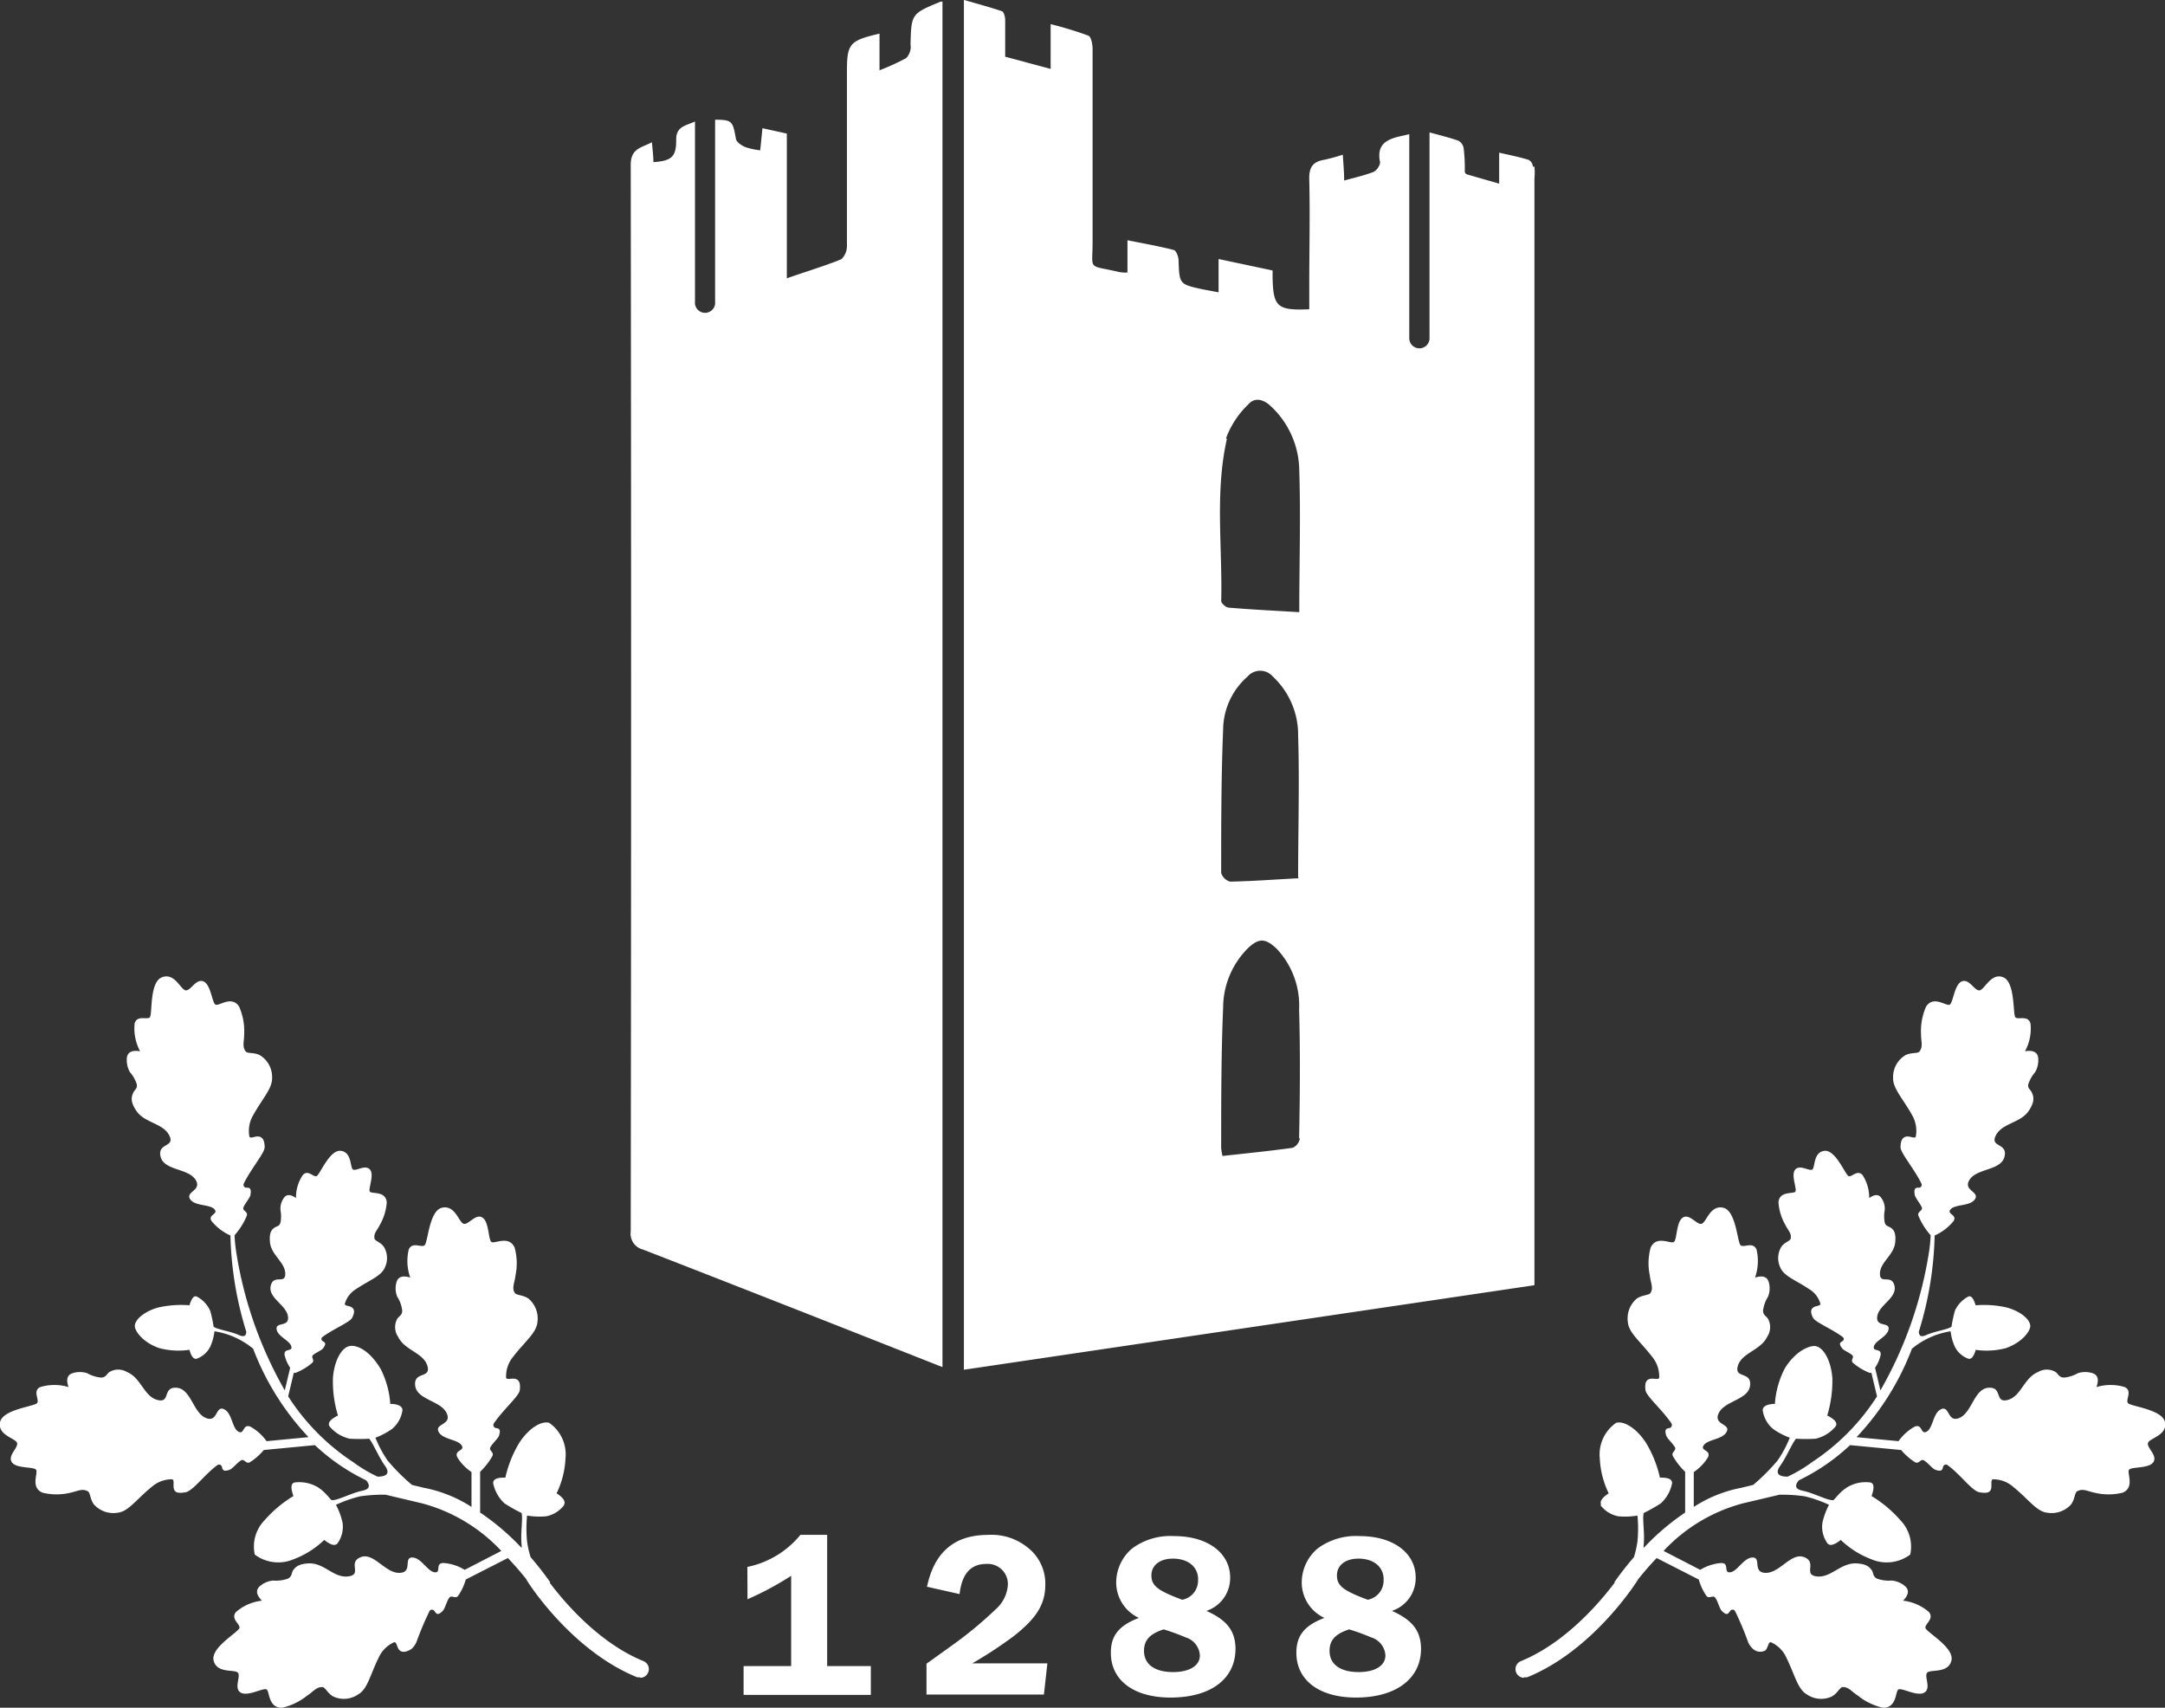
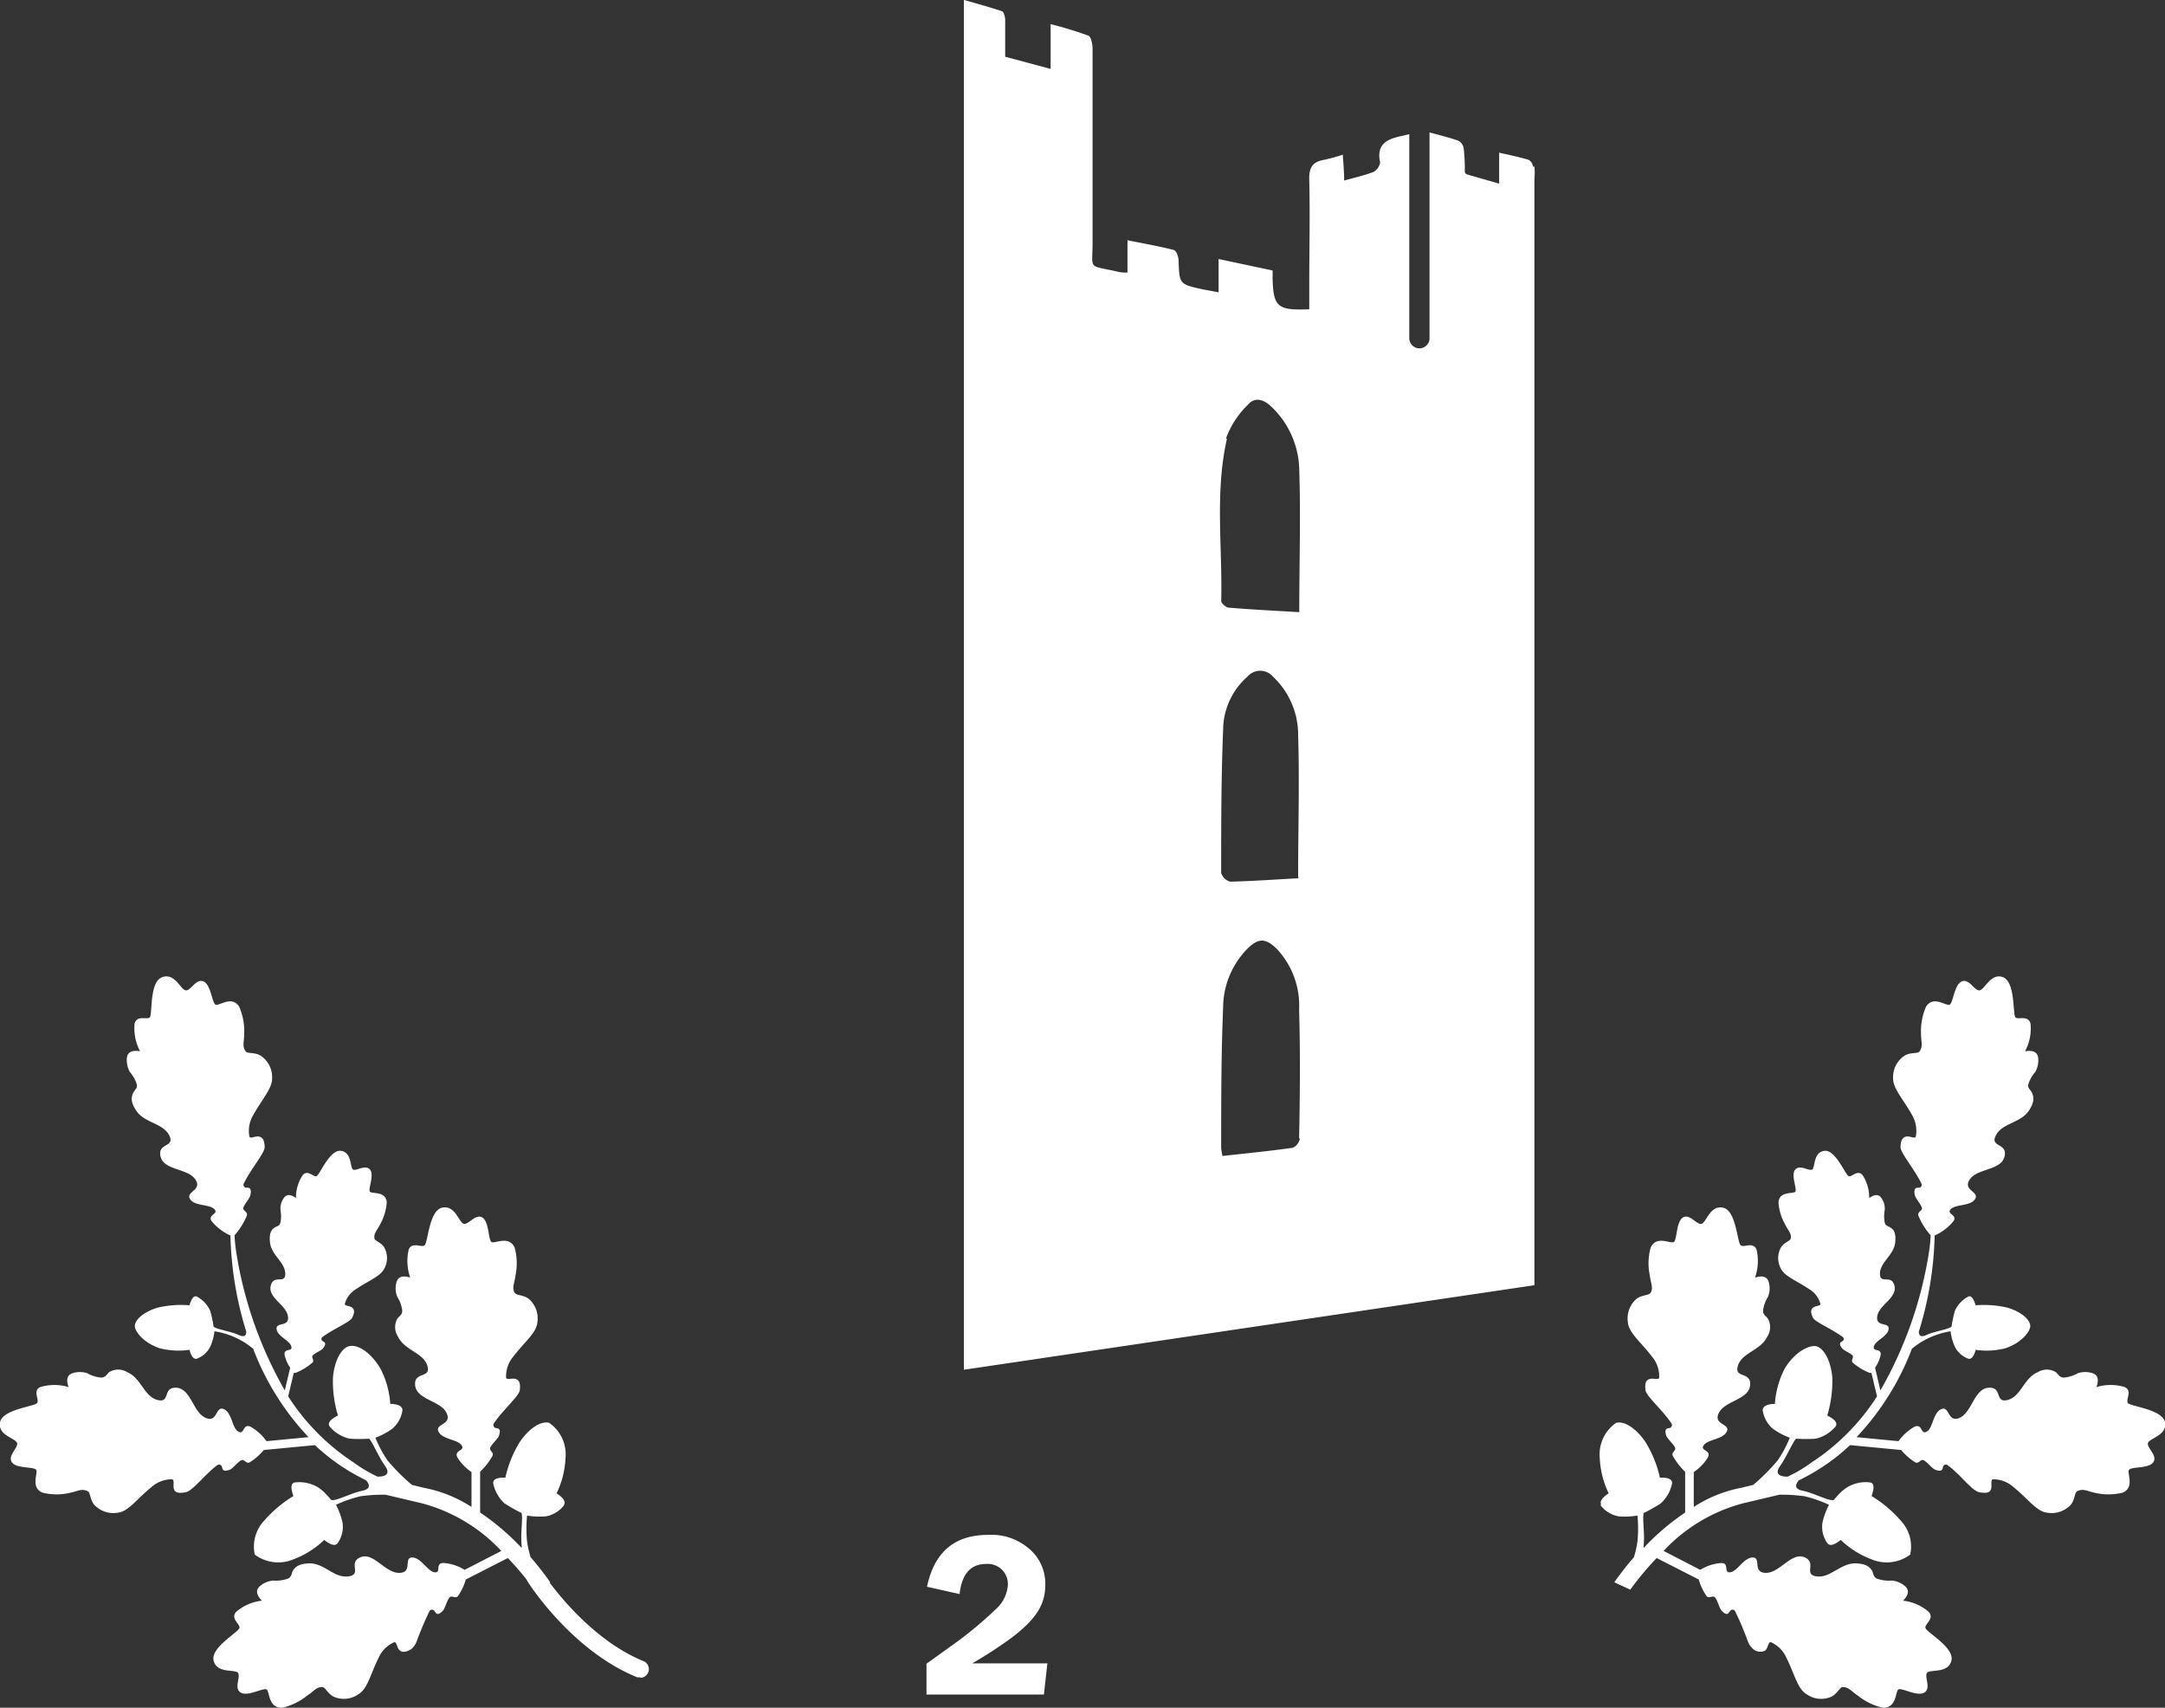
<svg xmlns="http://www.w3.org/2000/svg" viewBox="0 0 147.664 116.456">
  <rect x="0" y="0" width="147.664" height="116.456" fill="#333333" stroke="none" />
  <g data-name="Group 5170" fill="#fff">
-     <path data-name="Path 4391" d="M50.975 106.857a6.311 6.311 0 0 0 3.618-2.188h1.824v8.95h2.978v1.963h-8.678v-1.963h3.244v-6.156a21.045 21.045 0 0 1-2.978 1.6Z" />
    <path data-name="Path 4392" d="M71.201 115.558h-8.01v-2.1l.649-.466 1.3-.932a26.793 26.793 0 0 0 2.77-2.312 2.437 2.437 0 0 0 .832-1.664 1.373 1.373 0 0 0-1.472-1.431c-1.065 0-1.664.674-1.822 2.055l-2.221-.5c.5-2.379 1.888-3.535 4.159-3.535a3.9 3.9 0 0 1 2.67.832 3.119 3.119 0 0 1 1.239 2.562c0 1.348-.616 2.329-2.254 3.585a29.273 29.273 0 0 1-2.728 1.78h5.124Z" />
-     <path data-name="Path 4393" d="M81.718 107.705c0-.832-.657-1.414-1.722-1.414-.882 0-1.464.449-1.464 1.14s.391 1.031 2.1 1.664a1.323 1.323 0 0 0 1.081-1.356m-3.685 4.841c0 .915.724 1.447 1.98 1.447 1.123 0 1.83-.433 1.83-1.14a1.364 1.364 0 0 0-.965-1.223 14.959 14.959 0 0 0-1.506-.549c-.948.308-1.339.74-1.339 1.464m6.239-.141c0 2.038-1.664 3.327-4.434 3.327-2.5 0-4.068-1.173-4.068-3.053 0-1.165.541-1.855 1.913-2.379a2.662 2.662 0 0 1-1.547-2.446 3.045 3.045 0 0 1 1.1-2.3 4.4 4.4 0 0 1 2.862-.832c2.263 0 3.81 1.14 3.81 2.828a2.354 2.354 0 0 1-1.622 2.271c1.431.641 1.988 1.381 1.988 2.637" />
-     <path data-name="Path 4394" d="M94.372 107.705c0-.832-.657-1.414-1.722-1.414-.882 0-1.464.449-1.464 1.14s.391 1.031 2.1 1.664a1.323 1.323 0 0 0 1.081-1.356m-3.685 4.841c0 .915.724 1.447 1.98 1.447 1.123 0 1.83-.433 1.83-1.14a1.364 1.364 0 0 0-.965-1.223 14.974 14.974 0 0 0-1.506-.549c-.948.308-1.339.74-1.339 1.464m6.239-.141c0 2.038-1.705 3.327-4.434 3.327-2.5 0-4.068-1.173-4.068-3.053 0-1.165.541-1.855 1.913-2.379a2.662 2.662 0 0 1-1.547-2.446 3.045 3.045 0 0 1 1.1-2.3 4.4 4.4 0 0 1 2.862-.832c2.263 0 3.81 1.14 3.81 2.828a2.354 2.354 0 0 1-1.622 2.271c1.431.641 1.988 1.381 1.988 2.637" />
    <path data-name="Path 4395" d="M88.655 77.634a.832.832 0 0 1-.491.641c-1.556.216-3.128.374-4.783.557a4.033 4.033 0 0 1-.091-.541c0-3.186 0-6.38.133-9.566a5.764 5.764 0 0 1 1.664-4.034c.757-.732 1.214-.724 1.98 0a5.656 5.656 0 0 1 1.539 4.159c.083 2.928.058 5.823 0 8.776m0-17.735c-1.614.083-3.153.2-4.7.233a.873.873 0 0 1-.616-.6c0-3.252 0-6.5.133-9.757a4.875 4.875 0 0 1 1.664-3.627 1.14 1.14 0 0 1 1.73 0 5.432 5.432 0 0 1 1.722 4.009c.1 3.186 0 6.38 0 9.707M83.615 29.91a6.08 6.08 0 0 1 1.522-2.329c.416-.491 1-.374 1.5.083a6.08 6.08 0 0 1 1.98 4.434c.1 3.161 0 6.322 0 9.649-1.664-.1-3.228-.175-4.8-.308-.191 0-.524-.291-.524-.449.091-3.693-.441-7.42.391-11.072m20.871-18.55a.581.581 0 0 0-.291-.466c-.616-.191-1.248-.316-2.013-.491v2.113l-2.171-.624a.232.232 0 0 1-.175-.183 11.523 11.523 0 0 0-.075-1.605.715.715 0 0 0-.358-.516c-.616-.216-1.264-.374-1.971-.566v14.06a.691.691 0 0 1-1.381 0V9.15l-.424.1c-.99.208-1.855.5-1.564 1.83a.926.926 0 0 1-.441.641c-.624.241-1.3.391-2.013.591 0-.632-.058-1.181-.092-1.763a12.473 12.473 0 0 1-1.273.349c-.79.133-1.04.532-1.015 1.348.058 2.421 0 4.841 0 7.262v1.582c-2.171.092-2.454-.158-2.5-2.129v-.516l-3.685-.782v2.271l-1.065-.2c-1.614-.349-1.605-.349-1.664-1.971 0-.25-.158-.674-.324-.715-1-.258-2.013-.433-3.161-.665v2.2a2.193 2.193 0 0 1-.715-.067c-2.021-.458-1.664-.067-1.664-2V3.336c0-.316-.1-.832-.291-.907a25.159 25.159 0 0 0-2.57-.782V4.7l-3.1-.832v-2.5c0-.208-.091-.557-.216-.6-.832-.283-1.705-.516-2.6-.774v93.414l38.913-5.765V12.19a4.364 4.364 0 0 0 0-.832" />
-     <path data-name="Path 4396" d="M62.117 3.129a1.148 1.148 0 0 1-.308.832 15.908 15.908 0 0 1-1.822.832v-2.5c-2.055.482-2.221.682-2.221 2.6v11.836a1.251 1.251 0 0 1-.383.948c-1.173.482-2.4.832-3.718 1.306V9.109l-1.664-.366c-.05.541-.1 1-.15 1.506a4.641 4.641 0 0 1-1.031-.225c-.25-.108-.582-.333-.624-.549-.225-1.214-.233-1.3-1.422-1.314v12.408a.69.69 0 1 1-1.372 0V8.286c-.632.291-1.314.333-1.281 1.281 0 1.115-.308 1.406-1.555 1.489 0-.408-.058-.832-.1-1.356-.715.383-1.447.408-1.447 1.539q.05 36.367 0 72.735a1.115 1.115 0 0 0 .832 1.239c4.159 1.614 8.393 3.277 12.586 4.924l7.844 3.094V.109h-.116c-2.021.832-2.013.832-2.063 2.986" />
    <path data-name="Path 4398" d="M43.66 114.376a.481.481 0 0 1-.216 0c-4.434-1.8-7.378-6.372-7.486-6.571a.591.591 0 0 1 1-.624s2.861 4.45 6.946 6.106a.591.591 0 0 1-.225 1.131" />
    <path data-name="Path 4399" d="M38.488 102.623a2 2 0 0 1-1.239.782 5.19 5.19 0 0 1-1.3-.05 9.036 9.036 0 0 0 0 1.763 6.653 6.653 0 0 0 .241 1.073 21.552 21.552 0 0 1 1.339 1.714l-1.09.5a21.014 21.014 0 0 0-1.8-2.154l-2.87 1.464a3.775 3.775 0 0 1-.524 1.115c-.183.241-.441-.091-.607.133s-.283.732-.433.882c-.391.408-.466.15-.591 0a.2.2 0 0 0-.308 0 21.554 21.554 0 0 0-.873 2.055 1.3 1.3 0 0 1-.366.549c-.333.225-.649.25-.79.108a.267.267 0 0 1-.091-.1c-.125-.2-.15-.491-.3-.466a2.1 2.1 0 0 0-1.065 1.065c-.591 1.2-.749 2.129-1.4 2.5a1.722 1.722 0 0 1-1.664.15c-.416-.208-.566-.657-.782-.657-.416 0-.582.3-1.023.582a4.209 4.209 0 0 1-1.722.832c-.932 0-.832-1.065-1.031-1.239s-1.273.491-1.772.208 0-1.073-.191-1.348-1.431.075-1.664-.832 1.739-1.963 1.763-2.246-.616-.607-.241-1.073a3.227 3.227 0 0 1 1.772-.774c-.391-.391-.441-.732-.141-.99a1.605 1.605 0 0 1 .915-.383 2.38 2.38 0 0 0 .982-.125c.3-.133.258-.4.358-.557.2-.3.457-.466 1.131-.491 1.04 0 1.664 1.015 2.645.89s-.058-.94.832-1.306 1.664 1.065 2.629 1.065.283-1.04.89-1.048 1.04.94 1.531 1.007 0-.632.607-.632a3.144 3.144 0 0 1 1.447.466l2.5-1.289a11.415 11.415 0 0 0-5.4-3.244l-2.5-.591a11.2 11.2 0 0 0-1.714.108 8.8 8.8 0 0 0-1.664.582 4.738 4.738 0 0 1 .449 1.214 1.93 1.93 0 0 1-.349 1.422c-.175.191-.466.1-.9-.241a6.155 6.155 0 0 1-2.1 1.323 2.668 2.668 0 0 1-2.637-.324 2.573 2.573 0 0 1 .657-2.329 8.4 8.4 0 0 1 1.98-1.664q-.3-.832.075-.923a2.5 2.5 0 0 1 1.564.308c.582.358.89.9.99.9.441 0 1.289-.482 2.08-.649.482-.1.557-.341.25-.707a13.883 13.883 0 0 1-3.494-2.4l-3.485.333a4.11 4.11 0 0 1-.948.832c-.275.15-.374-.258-.607-.125s-.574.557-.757.632c-.532.2-.5-.067-.557-.225a.2.2 0 0 0-.3-.083c-.9.657-1.664 1.772-2.188 1.855s-.7 0-.774-.225.05-.616-.116-.665a2.08 2.08 0 0 0-1.414.532c-1.031.832-1.564 1.664-2.3 1.747a1.788 1.788 0 0 1-1.622-.557c-.283-.374-.241-.832-.441-.915-.383-.191-.657 0-1.165.108a4.026 4.026 0 0 1-1.9 0c-.832-.341-.316-1.3-.433-1.547s-1.364-.075-1.664-.532.441-.973.358-1.306-1.331-.516-1.165-1.414 2.387-1.081 2.537-1.323-.324-.832.208-1.081a3.327 3.327 0 0 1 1.93 0q-.274-.774.275-.948a1.614 1.614 0 0 1 .99 0 2.4 2.4 0 0 0 .948.3c.333 0 .408-.258.566-.374a1.165 1.165 0 0 1 1.214 0c.965.4 1.148 1.664 2.071 1.9s.316-.9 1.3-.832 1.123 1.664 1.971 2.046.674-.832 1.248-.591.557 1.273.99 1.531.283-.557.832-.333a3.386 3.386 0 0 1 1.1.99l2.862-.274a18.144 18.144 0 0 1-3.777-6.031 5.465 5.465 0 0 0-2.637-1.19 3.626 3.626 0 0 1-.283 1.04 1.664 1.664 0 0 1-.932.832c-.208.05-.374-.166-.491-.607a5.148 5.148 0 0 1-2.063-.116c-1.123-.391-1.664-1.165-1.664-1.5 0-.458.657-1 1.572-1.264a7.062 7.062 0 0 1 2.154-.158c.15-.482.308-.682.507-.591a2.054 2.054 0 0 1 .907.965 8.057 8.057 0 0 1 .233 1.09c.308.208 1.106.291 1.722.566.333.15.5.075.507-.225a23.814 23.814 0 0 1-1.081-6.563 3.5 3.5 0 0 1-1.273-.965c-.324-.466.507-.482.175-.832s-1.364-.191-1.664-.7.882-.582.358-1.339-2.129-.591-2.362-1.547 1.023-.607.591-1.447-1.664-.832-2.238-1.664c-.374-.557-.374-.882-.233-1.2s.308-.3.258-.624a2.412 2.412 0 0 0-.474-.832 1.664 1.664 0 0 1-.2-.973c.05-.383.349-.532.9-.441a3.328 3.328 0 0 1-.374-1.9c.175-.582.832-.233 1.031-.408s-.042-2.4.832-2.737 1.264.832 1.614.89.707-.832 1.223-.607.582 1.5.832 1.589 1.106-.649 1.6.133a4.159 4.159 0 0 1 .341 1.872c0 .516-.15.832.1 1.173.125.175.566.05.973.266a1.73 1.73 0 0 1 .832 1.5c.042.74-.624 1.4-1.281 2.57a2.1 2.1 0 0 0-.266 1.481c.075.166.408-.067.674 0s.358.316.366.715-.948 1.489-1.431 2.5a.2.2 0 0 0 .15.266c.166 0 .416-.05.308.507-.042.2-.374.582-.474.832s.333.275.225.582a4.718 4.718 0 0 1-.832 1.323 10.219 10.219 0 0 0 .1 1.056 27.508 27.508 0 0 0 3.327 9.524l.366-1.547a2.5 2.5 0 0 1-.383-.882c-.05-.482.574-.175.457-.582s-.94-.665-1-1.173.89-.1.774-.873-1.372-1.256-1.173-2.08 1.007-.05.99-.832-.957-1.256-1.04-2.121c-.058-.557.05-.832.283-.99s.349-.1.433-.374a2.346 2.346 0 0 0 0-.832 1.231 1.231 0 0 1 .225-.832c.175-.266.457-.266.832 0a2.72 2.72 0 0 1 .466-1.572c.341-.374.7.133.923.083s.89-1.822 1.664-1.73.624 1.14.832 1.273.832-.358 1.156 0-.141 1.348 0 1.514 1.073-.067 1.148.715a3.577 3.577 0 0 1-.466 1.539c-.191.391-.424.566-.374.915 0 .183.408.258.64.582a1.489 1.489 0 0 1 .067 1.431c-.258.582-1.015.832-1.955 1.456a1.722 1.722 0 0 0-.774 1.015c0 .15.324.108.507.258s.15.374 0 .682-1.281.757-2.038 1.323a.166.166 0 0 0 0 .258c.125.091.341.125.05.507-.1.141-.507.3-.682.458s.133.341-.05.524a4.01 4.01 0 0 1-1.14.69h-.125l-.383 1.605a15.081 15.081 0 0 0 4.434 4.484 9.619 9.619 0 0 0 1.664.99c.665 0 .832-.258.532-.7-.482-.674-.832-1.572-1.106-1.888a10.56 10.56 0 0 1-1.331 0 2.5 2.5 0 0 1-1.364-.832c-.15-.216 0-.466.566-.749a7.934 7.934 0 0 1-.341-2.562c.083-1.14.557-2.021 1.09-2.163s1.431.316 2.163 1.547a6.181 6.181 0 0 1 .657 2.387c.549 0 .832.175.832.424a2.046 2.046 0 0 1-.707 1.281 4.99 4.99 0 0 1-1.14.6 8.209 8.209 0 0 0 .832 1.556 13.85 13.85 0 0 0 1.664 1.664l.832.2a9.1 9.1 0 0 1 3.227 1.3v-2.379a3.252 3.252 0 0 1-.965-1c-.25-.524.566-.424.283-.832s-1.314-.383-1.572-.932.957-.441.549-1.273-2.038-.89-2.138-1.872 1.106-.441.832-1.339-1.547-1.04-2-1.98a1.181 1.181 0 0 1-.058-1.214c.1-.175.358-.25.341-.582a2.163 2.163 0 0 0-.333-.923 1.514 1.514 0 0 1-.058-.99c.1-.374.416-.491.94-.324a3.394 3.394 0 0 1-.1-1.922c.25-.541.832-.108 1.073-.275s.3-2.379 1.206-2.57 1.14 1.023 1.472 1.1.832-.74 1.289-.416.374 1.556.616 1.664 1.181-.466 1.564.374a4.027 4.027 0 0 1 .058 1.9c-.058.516-.258.832-.058 1.173.1.191.557.141.94.4a1.763 1.763 0 0 1 .616 1.6c-.058.74-.832 1.3-1.664 2.379a2.1 2.1 0 0 0-.474 1.422c.05.175.416 0 .674.092s.308.366.258.765-1.148 1.339-1.772 2.263a.216.216 0 0 0 .1.3c.175.05.433 0 .25.549-.067.183-.458.532-.582.774s.283.324.133.607a4.691 4.691 0 0 1-.832 1.065v2.778a16.471 16.471 0 0 1 2.828 2.412.887.887 0 0 0 0-.2c-.083-.832.1-1.747 0-2.179a10.922 10.922 0 0 1-1.165-.657 2.562 2.562 0 0 1-.774-1.381c0-.266.258-.391.832-.374a7.87 7.87 0 0 1 .965-2.4c.632-.957 1.472-1.489 2.021-1.339a2.613 2.613 0 0 1 1.115 2.421 6.073 6.073 0 0 1-.607 2.387c.458.3.632.557.507.782" />
    <path data-name="Path 4400" d="M109.144 102.623a2 2 0 0 0 1.239.782 5.19 5.19 0 0 0 1.3-.05 9.036 9.036 0 0 1 0 1.763 6.659 6.659 0 0 1-.241 1.073 21.546 21.546 0 0 0-1.339 1.714l1.09.5a21.014 21.014 0 0 1 1.8-2.154l2.87 1.464a3.778 3.778 0 0 0 .524 1.115c.183.241.441-.091.607.133s.283.732.433.882c.391.408.466.15.591 0a.2.2 0 0 1 .308 0 19.614 19.614 0 0 1 .873 2.055 1.3 1.3 0 0 0 .366.549.73.73 0 0 0 .832.108.332.332 0 0 0 .083-.1c.125-.2.15-.491.3-.466a2.072 2.072 0 0 1 1.065 1.065c.591 1.2.757 2.13 1.4 2.5a1.722 1.722 0 0 0 1.664.15c.424-.208.566-.657.782-.657.416 0 .582.3 1.023.582a4.209 4.209 0 0 0 1.722.832c.932 0 .832-1.065 1.031-1.239s1.273.491 1.772.208 0-1.073.191-1.348 1.431.075 1.664-.832-1.747-1.963-1.772-2.246.615-.607.241-1.073a3.227 3.227 0 0 0-1.763-.774c.383-.391.433-.732.133-.99a1.581 1.581 0 0 0-.915-.383 2.379 2.379 0 0 1-.982-.125c-.3-.133-.258-.4-.358-.557-.2-.3-.457-.466-1.131-.491-1.04 0-1.705 1.015-2.645.89s.058-.94-.832-1.306-1.664 1.065-2.62 1.065-.291-1.04-.9-1.048-1.04.94-1.531 1.007-.042-.632-.607-.632a3.177 3.177 0 0 0-1.447.466l-2.5-1.289a11.377 11.377 0 0 1 5.407-3.244l2.5-.591a11.2 11.2 0 0 1 1.713.108 8.8 8.8 0 0 1 1.664.582 4.739 4.739 0 0 0-.449 1.214 1.93 1.93 0 0 0 .349 1.422c.175.191.466.1.9-.241a6.154 6.154 0 0 0 2.1 1.323 2.668 2.668 0 0 0 2.637-.324 2.573 2.573 0 0 0-.657-2.329 8.393 8.393 0 0 0-1.98-1.664q.3-.832-.075-.923a2.437 2.437 0 0 0-1.555.308c-.591.358-.9.9-1 .9-.441 0-1.281-.482-2.08-.649-.482-.1-.557-.341-.25-.707a13.882 13.882 0 0 0 3.494-2.4l3.485.333a4.109 4.109 0 0 0 .948.832c.274.15.374-.258.607-.125s.574.557.757.632c.532.2.5-.067.557-.225a.2.2 0 0 1 .3-.083c.9.657 1.664 1.772 2.188 1.855s.7 0 .774-.225-.05-.616.125-.665a2.08 2.08 0 0 1 1.406.532c1.031.832 1.564 1.664 2.3 1.747a1.788 1.788 0 0 0 1.622-.557c.283-.374.241-.832.441-.915.383-.191.657 0 1.165.108a4.06 4.06 0 0 0 1.913 0c.832-.341.308-1.3.432-1.547s1.356-.075 1.664-.532-.449-.973-.366-1.306 1.331-.516 1.164-1.414-2.387-1.081-2.537-1.323.324-.832-.208-1.081a3.327 3.327 0 0 0-1.93 0q.274-.774-.274-.948a1.614 1.614 0 0 0-.99 0 2.4 2.4 0 0 1-.94.3c-.341 0-.416-.258-.574-.374a1.164 1.164 0 0 0-1.214 0c-.965.4-1.148 1.664-2.063 1.9s-.324-.9-1.306-.832-1.123 1.664-1.963 2.046-.682-.832-1.256-.591-.557 1.273-.99 1.531-.283-.557-.832-.333a3.387 3.387 0 0 0-1.1.99l-2.861-.274a18.141 18.141 0 0 0 3.776-6.031 5.465 5.465 0 0 1 2.637-1.189 3.626 3.626 0 0 0 .283 1.04 1.664 1.664 0 0 0 .932.832c.208.05.374-.166.5-.607a5.116 5.116 0 0 0 2.055-.116c1.123-.391 1.664-1.165 1.664-1.5 0-.458-.657-1-1.572-1.264a7.063 7.063 0 0 0-2.154-.158c-.15-.482-.308-.682-.507-.591a2.053 2.053 0 0 0-.907.965 9.79 9.79 0 0 0-.233 1.09c-.308.208-1.1.291-1.722.566-.333.15-.491.075-.507-.225a23.814 23.814 0 0 0 1.081-6.563 3.5 3.5 0 0 0 1.273-.965c.324-.466-.507-.482-.175-.832s1.364-.191 1.664-.7-.882-.582-.358-1.339 2.13-.591 2.362-1.547-1.023-.607-.591-1.447 1.664-.832 2.238-1.664c.374-.557.374-.882.241-1.2s-.316-.3-.266-.624a2.412 2.412 0 0 1 .474-.832 1.663 1.663 0 0 0 .2-.973c-.05-.383-.349-.532-.9-.441a3.22 3.22 0 0 0 .374-1.9c-.175-.582-.832-.233-1.023-.408s0-2.4-.832-2.737-1.264.832-1.614.89-.707-.832-1.223-.607-.582 1.5-.832 1.589-1.106-.649-1.6.133a4.158 4.158 0 0 0-.341 1.872c0 .516.15.832-.1 1.173-.116.175-.566.05-.973.266a1.73 1.73 0 0 0-.832 1.5c-.042.74.632 1.4 1.289 2.57a2.138 2.138 0 0 1 .258 1.481c-.075.166-.408-.067-.674 0s-.358.316-.366.715.948 1.489 1.431 2.5a.2.2 0 0 1-.141.266c-.175 0-.424-.05-.316.507.042.2.374.582.474.832s-.333.275-.225.582a4.719 4.719 0 0 0 .832 1.323 10.194 10.194 0 0 1-.1 1.056 27.509 27.509 0 0 1-3.327 9.524l-.366-1.547a2.331 2.331 0 0 0 .383-.882c.05-.482-.574-.175-.458-.582s.94-.665 1-1.173-.89-.1-.774-.873 1.372-1.256 1.173-2.08-1-.05-.99-.832.957-1.256 1.04-2.121c.058-.557-.05-.832-.283-.99s-.349-.1-.433-.374a2.346 2.346 0 0 1 0-.832 1.231 1.231 0 0 0-.225-.832c-.175-.266-.458-.266-.832 0a2.8 2.8 0 0 0-.457-1.572c-.349-.374-.707.133-.932.083s-.89-1.822-1.664-1.73-.624 1.14-.832 1.273-.832-.358-1.156 0 .141 1.348 0 1.514-1.073-.067-1.148.715a3.577 3.577 0 0 0 .466 1.539c.191.391.424.566.374.915 0 .183-.408.258-.641.582a1.489 1.489 0 0 0-.067 1.431c.258.582 1.015.832 1.955 1.456a1.664 1.664 0 0 1 .774 1.015c0 .15-.324.108-.507.258s-.15.374 0 .682 1.289.757 2.038 1.323a.166.166 0 0 1 0 .258c-.125.091-.341.125-.05.507.1.141.507.3.682.458s-.133.341.05.524a4.008 4.008 0 0 0 1.14.69h.125l.383 1.605a15.081 15.081 0 0 1-4.434 4.484 9.616 9.616 0 0 1-1.664.99c-.665 0-.832-.258-.532-.7.482-.674.832-1.572 1.106-1.888a10.675 10.675 0 0 0 1.339 0 2.5 2.5 0 0 0 1.356-.832c.15-.216 0-.466-.566-.749a8.218 8.218 0 0 0 .349-2.562c-.091-1.14-.557-2.021-1.1-2.163-.408-.1-1.431.316-2.163 1.547a6.18 6.18 0 0 0-.657 2.387c-.541 0-.832.175-.832.424a2.046 2.046 0 0 0 .707 1.281 4.993 4.993 0 0 0 1.14.6 7.74 7.74 0 0 1-.832 1.555 13.857 13.857 0 0 1-1.664 1.664l-.832.2a9.033 9.033 0 0 0-3.219 1.3v-2.379a3.253 3.253 0 0 0 .965-1c.25-.524-.566-.424-.283-.832s1.314-.383 1.572-.932-.957-.441-.541-1.273 2.03-.89 2.129-1.872-1.106-.441-.832-1.339 1.547-1.04 2-1.98a1.181 1.181 0 0 0 .058-1.214c-.091-.175-.358-.25-.341-.582a2.279 2.279 0 0 1 .333-.923 1.514 1.514 0 0 0 .058-.99c-.091-.374-.416-.491-.94-.324a3.394 3.394 0 0 0 .1-1.922c-.25-.541-.832-.108-1.073-.274s-.3-2.379-1.206-2.57-1.14 1.023-1.472 1.1-.832-.74-1.289-.416-.366 1.556-.615 1.664-1.181-.466-1.564.374a4.026 4.026 0 0 0-.058 1.9c.058.516.258.832.058 1.173-.1.191-.557.141-.94.4a1.763 1.763 0 0 0-.616 1.6c.058.74.832 1.3 1.664 2.379a2.1 2.1 0 0 1 .474 1.422c-.05.175-.408 0-.674.092s-.308.366-.258.765 1.156 1.339 1.772 2.263a.216.216 0 0 1-.1.3c-.175.05-.433 0-.25.549.067.183.458.532.582.774s-.283.324-.133.607a4.689 4.689 0 0 0 .832 1.065v2.778a16.47 16.47 0 0 0-2.828 2.412.877.877 0 0 1 0-.2c.083-.832-.1-1.747 0-2.179a10.928 10.928 0 0 0 1.165-.657 2.5 2.5 0 0 0 .774-1.381c0-.266-.258-.391-.832-.374a7.871 7.871 0 0 0-.965-2.4c-.632-.957-1.472-1.489-2.021-1.339a2.613 2.613 0 0 0-1.115 2.421 6.074 6.074 0 0 0 .607 2.387c-.457.3-.632.557-.507.782" />
-     <path data-name="Path 4402" d="M103.951 114.376a.54.54 0 0 0 .225 0c4.434-1.8 7.37-6.372 7.486-6.571a.591.591 0 0 0-1-.624s-2.862 4.45-6.946 6.106a.591.591 0 0 0 .225 1.131" />
  </g>
</svg>